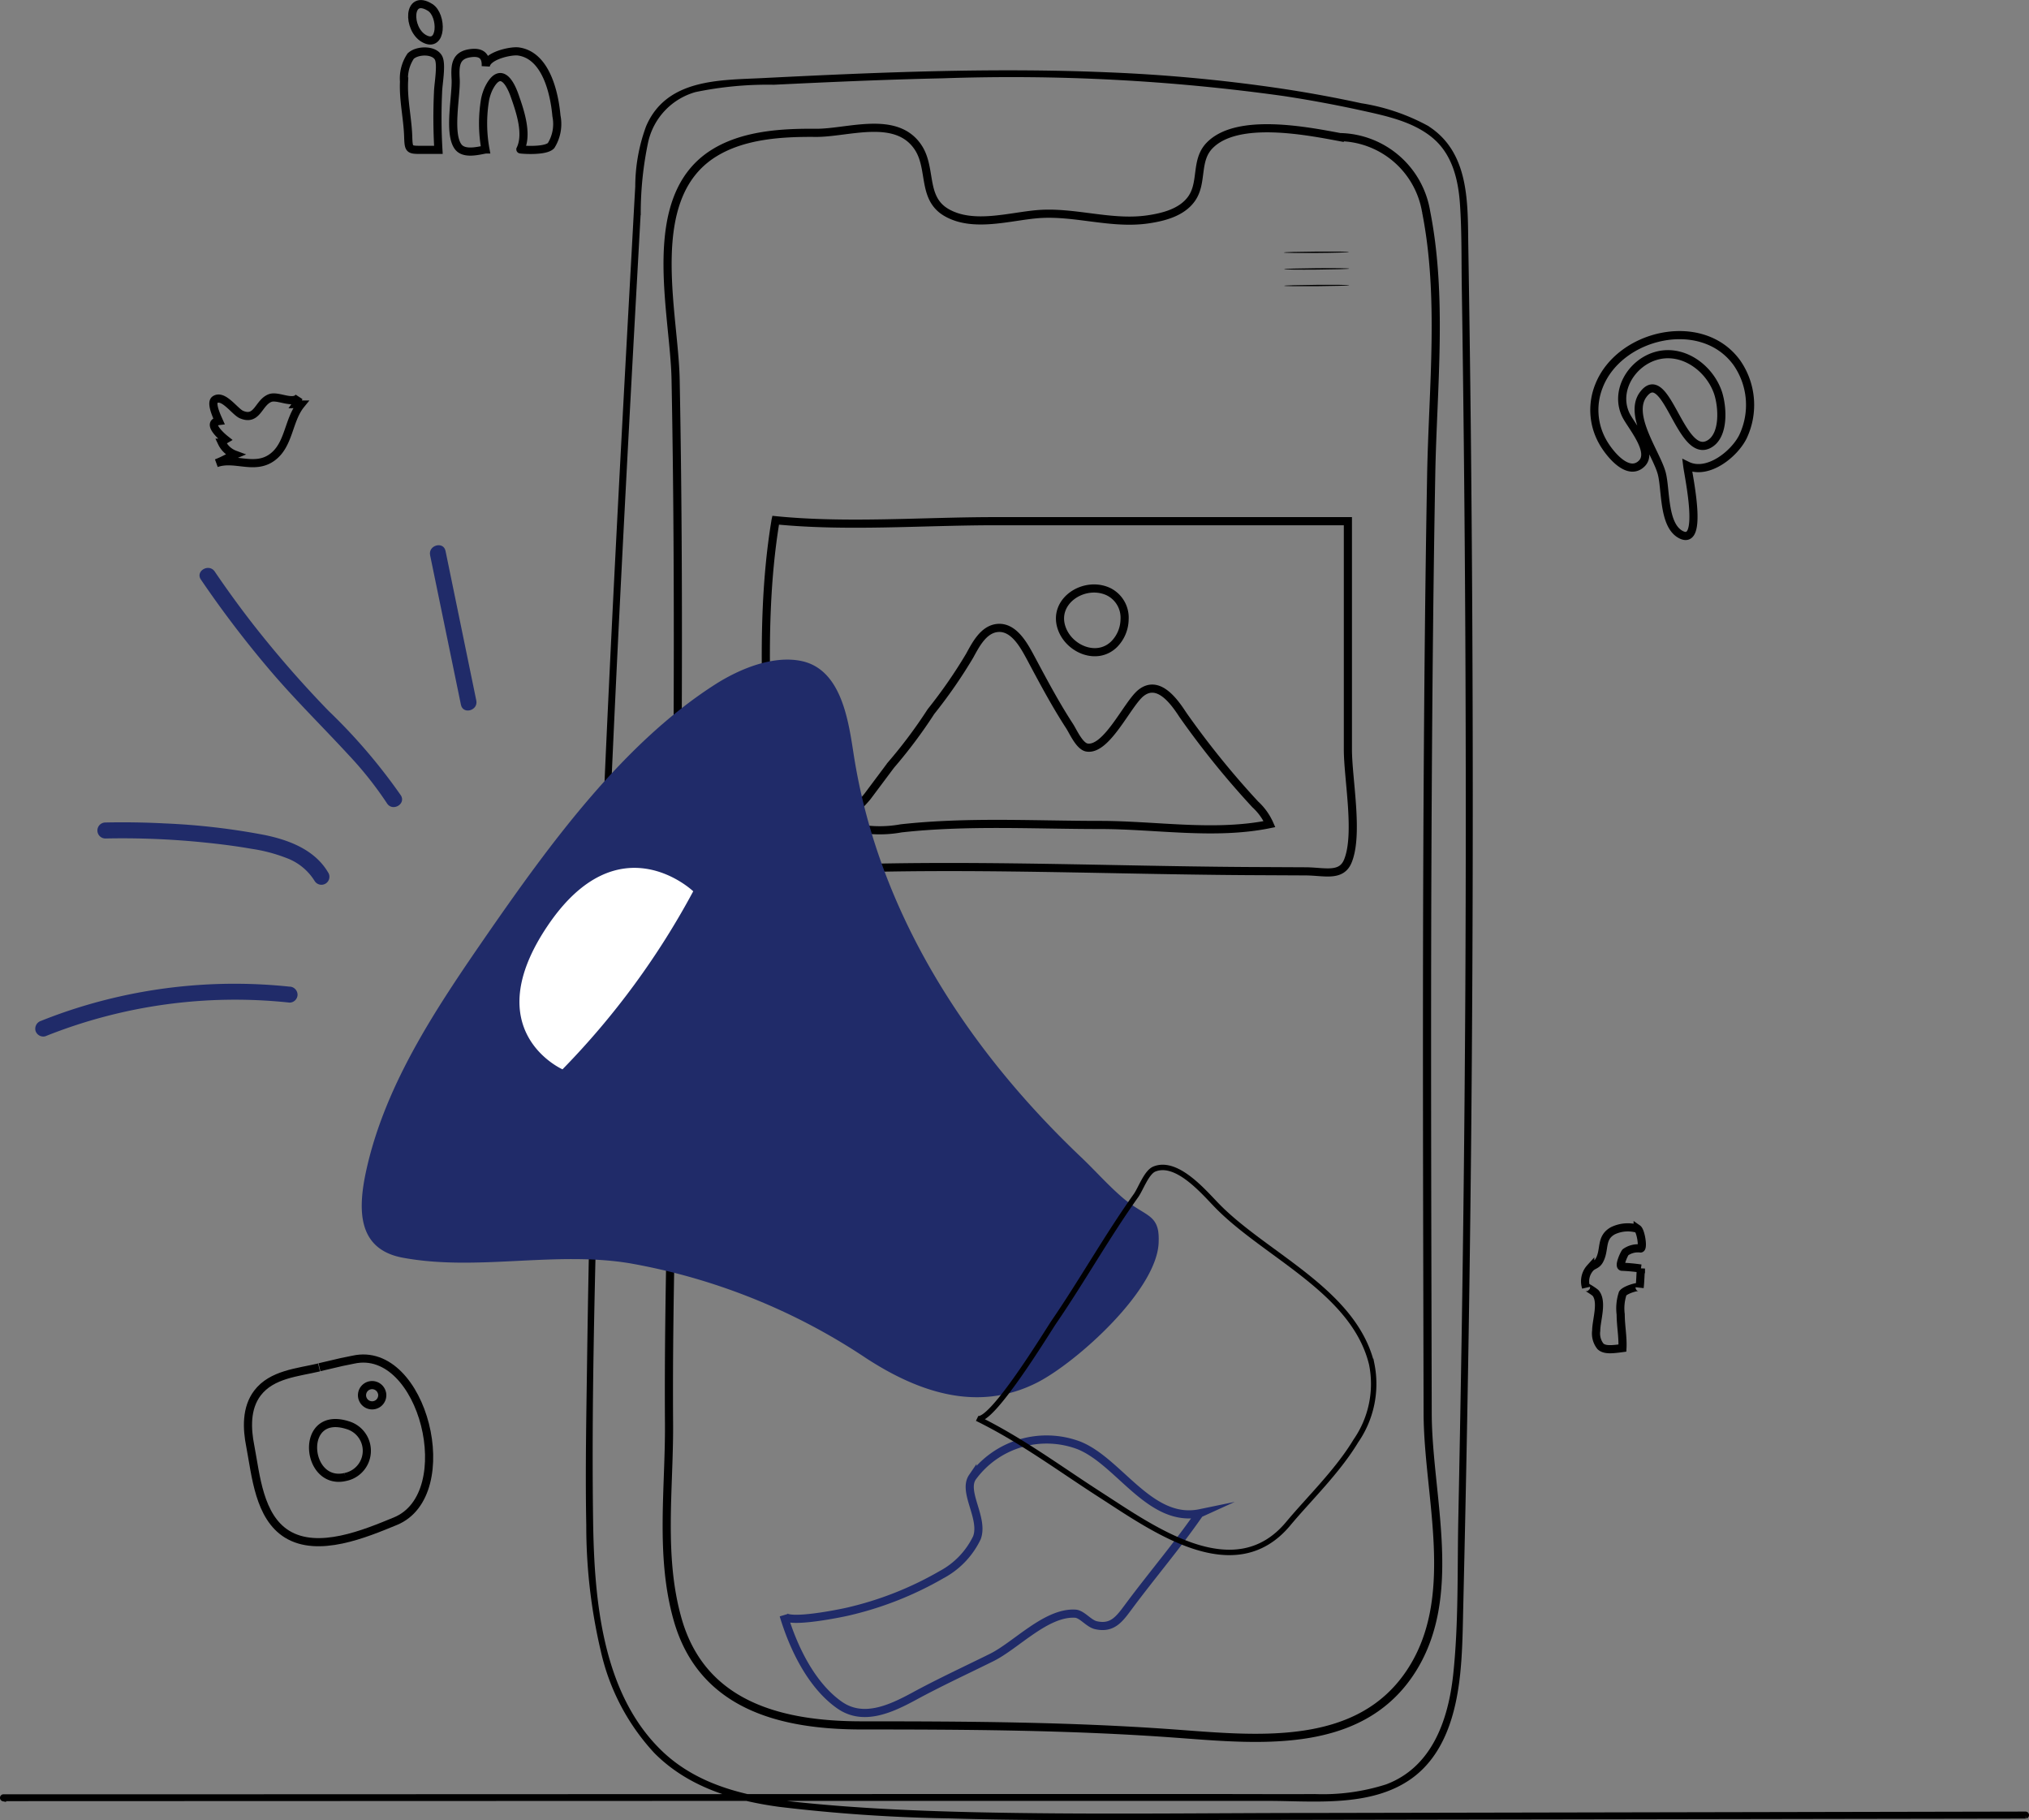
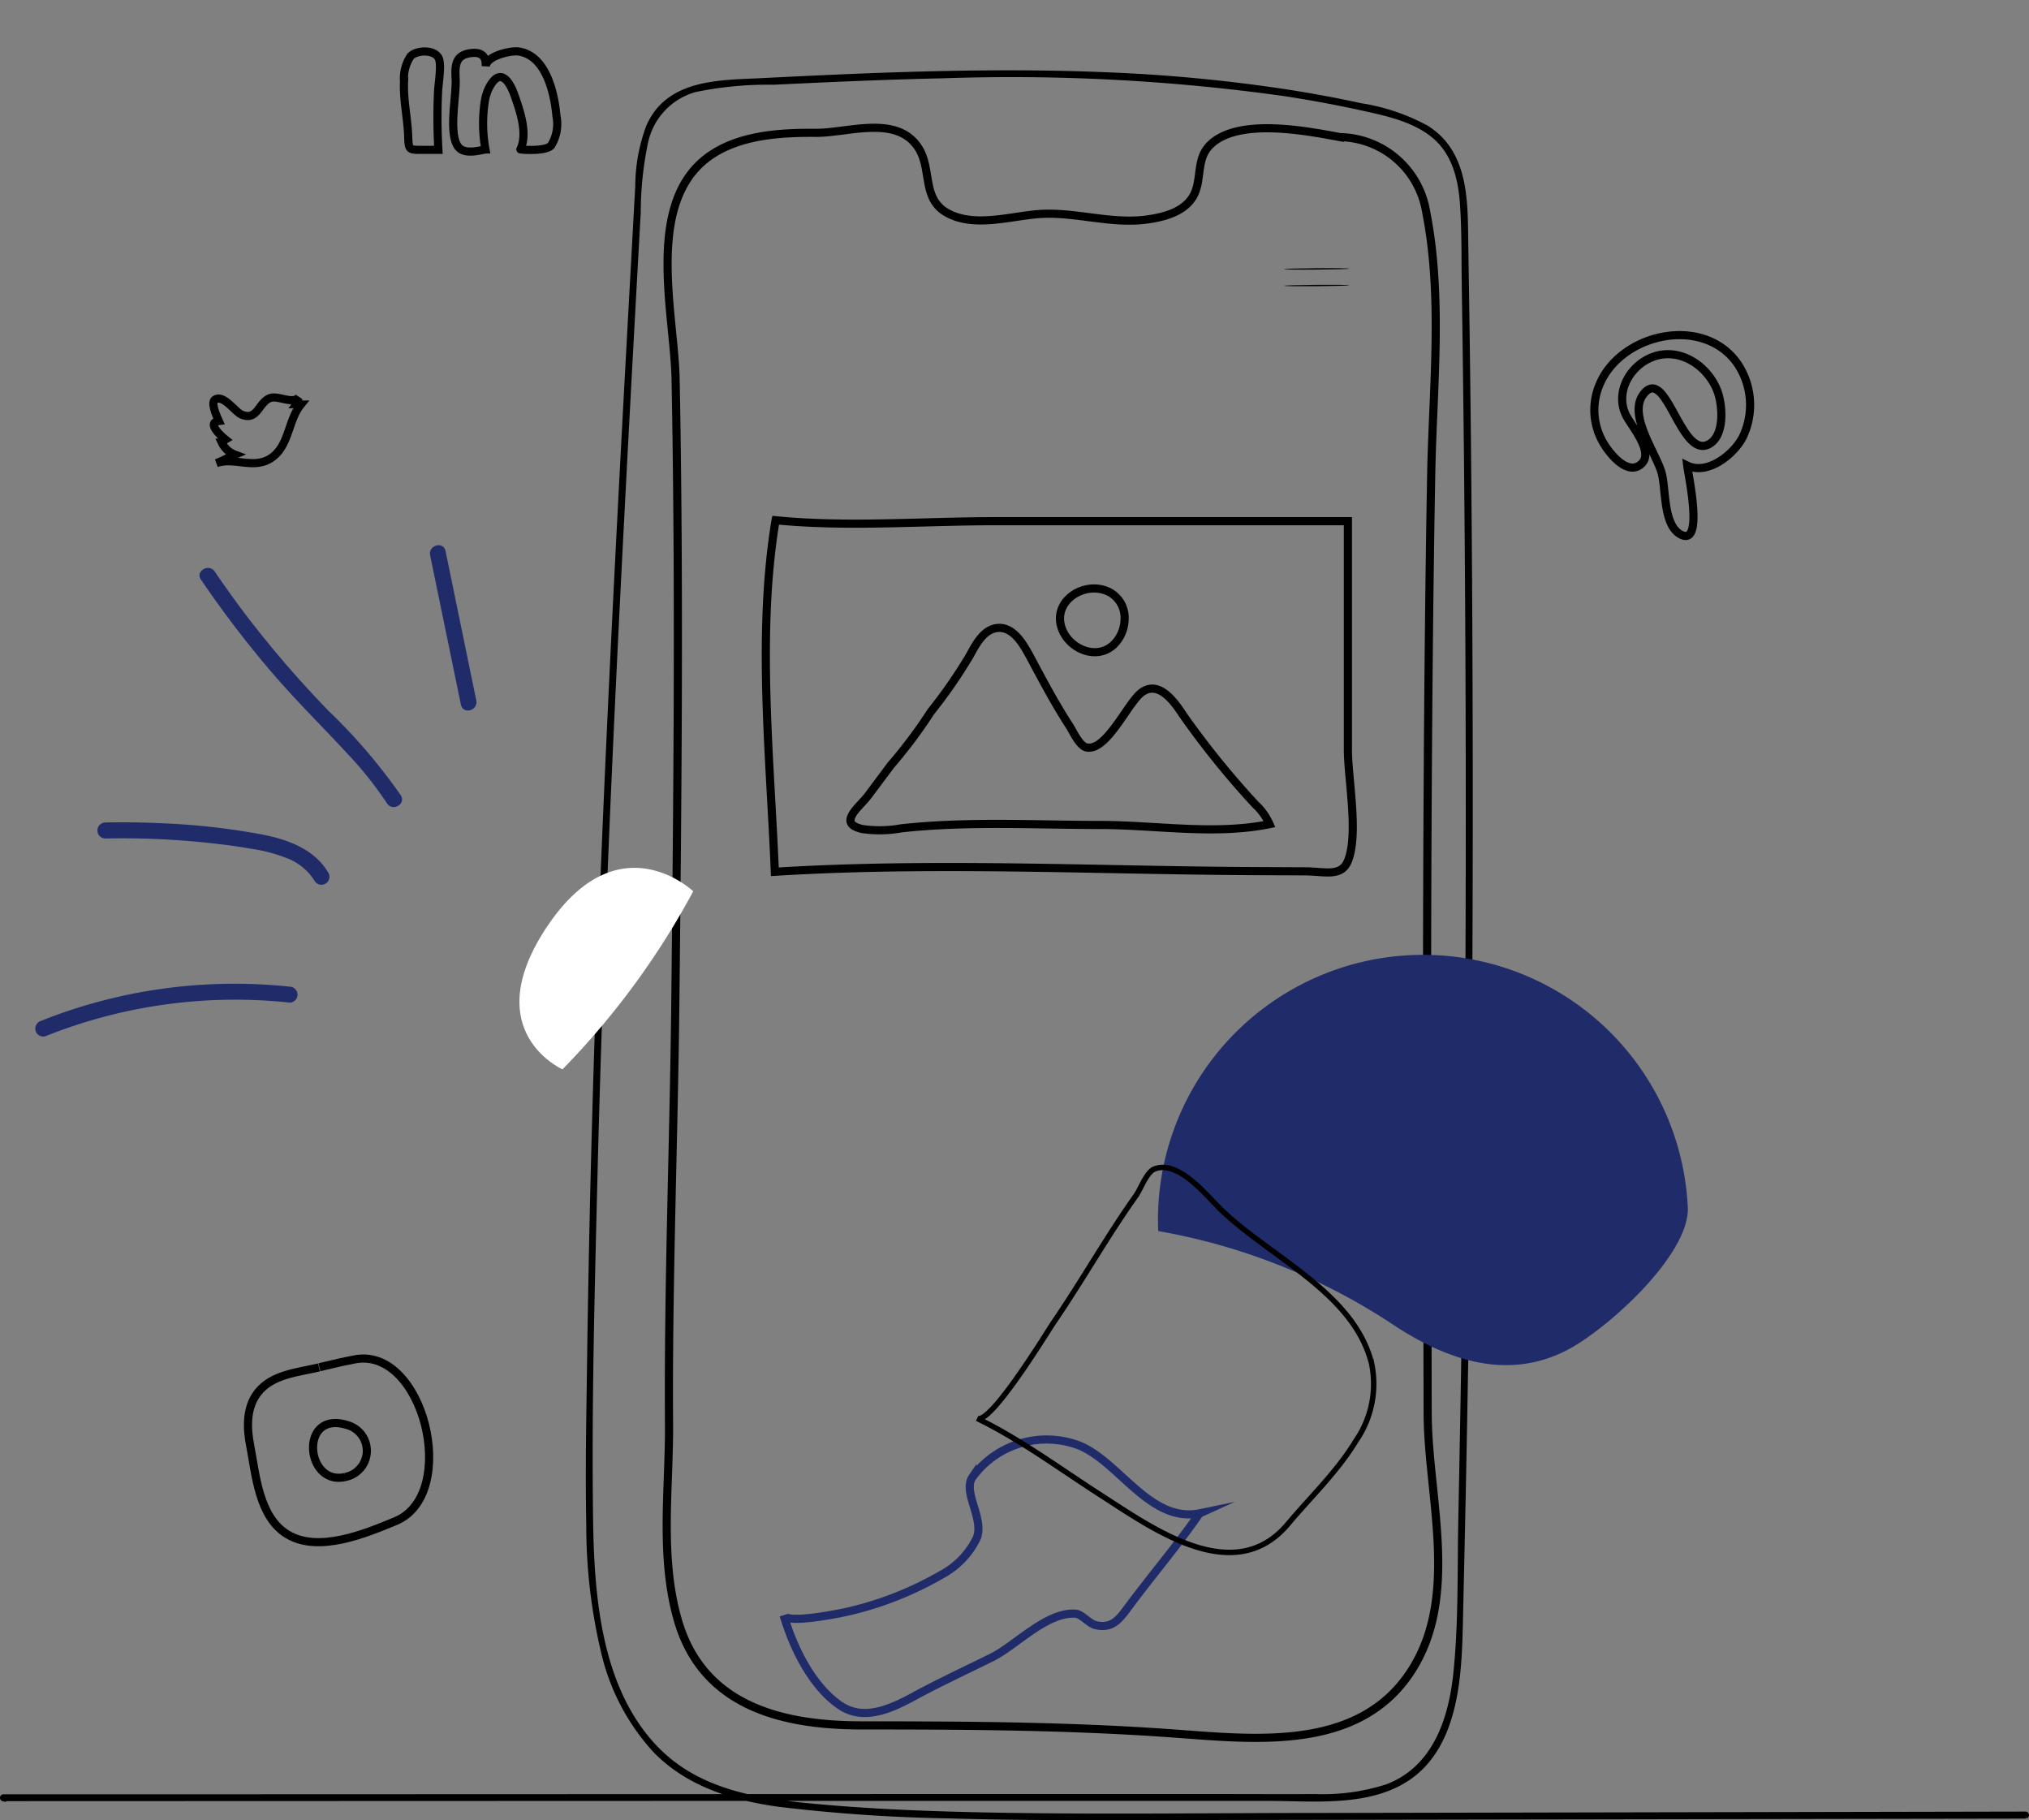
<svg xmlns="http://www.w3.org/2000/svg" width="186.933" height="167.654" viewBox="0 0 186.933 167.654">
  <rect x="0" y="0" width="186.933" height="167.654" fill="#808080" stroke="none" />
  <g transform="translate(-290.938 -309.09)">
    <path d="M404.695,323.211c.573-.55,2.132-.619,2.551.167.327.619-.036,2.469-.043,3.177a50.417,50.417,0,0,0,.033,5.3h-1.542c-1.166,0-1.2,0-1.241-1.244-.056-1.69-.462-3.344-.383-5.05a3.678,3.678,0,0,1,.612-2.341Z" transform="translate(-75.908 -8.961)" fill="none" stroke="#000" stroke-miterlimit="10" stroke-width="0.75" />
-     <path d="M407.466,312.636c1.7.966,1.716-2.148.576-2.862C405.956,308.46,405.933,311.758,407.466,312.636Z" transform="translate(-77.474)" fill="none" stroke="#000" stroke-miterlimit="10" stroke-width="0.75" />
    <path d="M420.857,327.171a4.5,4.5,0,0,1,.328-1c.982-1.965,1.863-.842,2.391.655.488,1.385,1.231,3.53.531,4.952,0,.023,2.322.223,2.833-.357a3.765,3.765,0,0,0,.488-2.728c-.187-2.1-.963-5.584-3.507-5.934-.7-.095-2.947.4-3.006,1.372.056-1.028-.491-1.356-1.461-1.208-1.359.206-1.379,1.176-1.31,2.4.075,1.474-.694,5.007.236,6.222.537.7,1.772.38,2.509.242A13.257,13.257,0,0,1,420.857,327.171Z" transform="translate(-85.225 -8.929)" fill="none" stroke="#000" stroke-miterlimit="10" stroke-width="0.75" />
    <path d="M743.172,414.542l.118-.1c1.208-1.1-.943-3.507-1.428-4.513-1.051-2.2.5-4.739,2.712-5.417,2.443-.75,4.912,1,5.744,3.275.472,1.31.681,4.159-.894,4.886-2.554,1.176-3.874-7.431-5.967-4.614-1.415,1.909,1.212,5.4,1.709,7.237.406,1.5.118,4.83,1.791,5.669,2.083,1.045.688-5.341.56-6.37,1.873.917,4.333-1.045,5.132-2.656a6.812,6.812,0,0,0-.557-6.812c-3.213-4.444-10.853-2.656-12.713,2.155a5.954,5.954,0,0,0,.327,5.079C740.2,413.278,741.869,415.511,743.172,414.542Z" transform="translate(-301.134 -62.621)" fill="none" stroke="#000" stroke-miterlimit="10" stroke-width="0.75" />
    <path d="M350.723,426.054c1.66-.6,3.475.632,5.1-.508s1.5-3.439,2.685-4.893c-.128,0-.275-.052-.4-.049.121-.17.111-.468.229-.655-.508.75-1.919-.16-2.646.1-1.1.4-1.169,2.152-2.646,1.529-.612-.255-1.68-1.9-2.45-1.372-.429.292.216,1.637.363,1.965-1.182.151.219,1.4.6,1.7-.128.075-.219.219-.327.295a2.168,2.168,0,0,0,1.205,1.1C351.85,425.507,351.309,425.841,350.723,426.054Z" transform="translate(-39.853 -74.3)" fill="none" stroke="#000" stroke-miterlimit="10" stroke-width="0.75" />
    <path d="M366.735,691.242c-1.965.465-4.352.625-5.675,2.361-1.061,1.4-.982,3.275-.655,4.912.511,2.676.8,6.481,3.373,8.079,2.872,1.781,7.2-.039,9.995-1.189,5.99-2.466,2.558-16.286-3.864-14.881-.819.157-1.077.21-3.134.7" transform="translate(-46.404 -256.198)" fill="none" stroke="#000" stroke-miterlimit="10" stroke-width="0.75" />
    <path d="M381.475,713.533c-3.7.874-4.3-6.2.193-4.775a2.459,2.459,0,0,1-.193,4.775" transform="translate(-58.716 -268.399)" fill="none" stroke="#000" stroke-miterlimit="10" stroke-width="0.75" />
-     <path d="M394.108,698.609a.933.933,0,1,1-1.127-.691h0a.933.933,0,0,1,1.123.691" transform="translate(-67.977 -261.22)" fill="none" stroke="#000" stroke-miterlimit="10" stroke-width="0.75" />
-     <path d="M737.834,664.448c.383.357,1.051.288,2.024.157.052-1.032-.16-2.063-.16-3.095a4.4,4.4,0,0,1,.183-1.932c.21-.35,1.582-.747,1.559-.537.069-.586.072-1.176.121-1.762a17.062,17.062,0,0,0-1.752-.164c-.328-.052.223-1.221.328-1.333a1.983,1.983,0,0,1,1.388-.35c.282,0,.026-1.611-.265-1.814a3.18,3.18,0,0,0-2.292.187c-1.163.655-.684,1.719-1.235,2.721-.246.449-.576.409-.842.7a1.833,1.833,0,0,0-.386,1.791c-.02-.131.825.445.891.531.655.812.046,2.509.046,3.452A1.9,1.9,0,0,0,737.834,664.448Z" transform="translate(-299.444 -231.344)" fill="none" stroke="#000" stroke-miterlimit="10" stroke-width="0.75" />
    <path d="M540.08,345.126c-3.095-.58-9.52-1.854-12.061.76-1.349,1.382-.6,3.416-1.667,4.912-.891,1.258-2.574,1.683-4.005,1.893-3.4.5-6.792-.76-10.188-.478-2.6.219-5.895,1.251-8.341-.128-2.371-1.336-1.326-4.116-2.7-6.091-2.044-2.947-6.465-1.244-9.405-1.271-3.114-.029-6.681.183-9.392,1.89-6.507,4.087-3.619,14.629-3.5,20.815.367,19.06.18,38.126-.023,57.189-.138,12.988-.671,25.976-.583,38.971.043,5.99-.874,12.209.793,18.067,2.243,7.886,9.425,9.753,16.924,9.759,9.569,0,19.161.049,28.707.74,7.532.544,16.98,1.667,21.833-5.567,4.65-6.93,1.67-16.188,1.637-23.87-.043-18.994-.108-37.988,0-56.983.056-9.877.147-19.757.327-29.634.154-7.928,1.084-16.27-.468-24.106a8.2,8.2,0,0,0-7.886-6.877Z" transform="translate(-125.639 -23.396)" fill="none" stroke="#000" stroke-miterlimit="10" stroke-width="0.75" />
-     <path d="M657.606,379.1c0,.036-1.339.079-3,.088s-3,0-3-.039,1.343-.072,3-.085S657.606,379.064,657.606,379.1Z" transform="translate(-242.389 -46.799)" />
    <path d="M657.68,383.777c0,.036-1.343.072-3,.088s-3,0-3-.039,1.343-.072,3-.088S657.68,383.741,657.68,383.777Z" transform="translate(-242.436 -49.943)" />
    <path d="M657.686,388.46c0,.033-1.343.072-3,.085s-3,0-3-.036,1.339-.075,3-.088S657.686,388.424,657.686,388.46Z" transform="translate(-242.443 -53.094)" />
    <path d="M506.757,454.732a.935.935,0,0,1,.016-.1c6.579.655,13.538.088,20.173.088H559.5v21.018c0,2.718,1.012,7.8,0,10.28-.609,1.506-2.178.963-3.894.956l-5.345-.026c-14.462-.088-29.114-.829-43.556.065C506.276,476.529,505.044,465.136,506.757,454.732Z" transform="translate(-144.38 -97.623)" fill="none" stroke="#000" stroke-miterlimit="10" stroke-width="0.75" />
    <path d="M529.718,502.835c-.262-.691,1.015-1.706,1.565-2.436l2.116-2.83a44.726,44.726,0,0,0,3.7-4.942,45.36,45.36,0,0,0,3.563-5.142c.557-1.012,1.287-2.476,2.62-2.564,1.474-.1,2.4,1.637,2.993,2.735,1.153,2.158,2.263,4.257,3.6,6.314.328.511.9,1.834,1.582,1.965,1.827.327,3.743-4.031,4.991-5.024,1.608-1.28,3.085.822,3.861,2.014a78.695,78.695,0,0,0,6.668,8.249,5.451,5.451,0,0,1,1.31,1.821c-5.056,1.032-10.48.075-15.595.075-6.114,0-12.251-.36-18.339.311a11,11,0,0,1-3.6.059C530.114,503.284,529.813,503.087,529.718,502.835Z" transform="translate(-160.391 -117.992)" fill="none" stroke="#000" stroke-miterlimit="10" stroke-width="0.75" />
    <path d="M594.579,476.673a3.324,3.324,0,0,1-.982,2.312c-1.562,1.5-4.067.449-4.778-1.411-.982-2.554,2.04-4.509,4.28-3.448A2.666,2.666,0,0,1,594.579,476.673Z" transform="translate(-200.032 -110.535)" fill="none" stroke="#000" stroke-miterlimit="10" stroke-width="0.75" />
    <path d="M291.247,487.785l66.519-.023h49.978c4.238,0,9.432.612,13.1-2.014,2.98-2.142,3.986-5.895,4.362-9.35.236-2.188.246-4.395.3-6.592q.1-4.28.19-8.554.35-16.545.521-33.092.327-33.286-.023-66.568-.092-8.371-.229-16.735c-.066-3.93.16-8.583-3.638-10.945a18.71,18.71,0,0,0-6.019-2.027q-3.828-.832-7.706-1.4a149.144,149.144,0,0,0-15.624-1.444c-10.607-.449-21.224,0-31.819.534-3.907.193-8.659.059-10.463,4.277a15.869,15.869,0,0,0-.982,5.472c-.16,2.761-.3,5.521-.458,8.282-1.215,22.1-2.387,44.211-3.16,66.322q-.576,16.5-.812,33c-.069,5.24-.183,10.48-.082,15.69a49.98,49.98,0,0,0,1.333,11.547,20.077,20.077,0,0,0,4.876,9.274c3.046,3.062,7.159,4.306,11.341,4.873a151.8,151.8,0,0,0,15.719,1.064c5.515.164,11.03.164,16.545.157l66.558-.115,15.991-.026a.075.075,0,0,0,0-.147l-65.1.128c-10.722,0-21.454.174-32.176-.079-5.214-.124-10.434-.36-15.621-.891-4.654-.472-9.409-1.454-12.9-4.794-5.633-5.4-6.337-14.161-6.438-21.5-.144-10.48.144-21,.4-31.481.534-21.506,1.533-43,2.662-64.482q.429-8.151.878-16.3.226-4.077.449-8.148a31.988,31.988,0,0,1,.688-6.52,6.436,6.436,0,0,1,4.555-4.811,32.926,32.926,0,0,1,7.27-.681c5.184-.252,10.371-.481,15.562-.593a181.716,181.716,0,0,1,31.458,1.637q3.694.563,7.349,1.369c2.224.491,4.611,1.015,6.419,2.486,1.929,1.569,2.515,3.979,2.676,6.353.174,2.535.128,5.092.167,7.63q.491,32.352.327,64.708-.088,16.181-.347,32.356-.134,8.187-.3,16.374c-.1,4.781.036,9.648-.475,14.409-.462,4.257-2,8.688-6.357,10.316a19.41,19.41,0,0,1-6.661.9c-2.62.02-5.21,0-7.817,0H371.717l-64.842.023H291.247a.075.075,0,0,0,0,.147Z" transform="translate(0 -13.04)" fill="none" stroke="#000" stroke-width="0.5" />
    <path d="M549.182,720.008c-2.014,2.918-4.362,5.666-6.481,8.515-.865,1.159-1.51,2.138-3.075,1.772-.655-.154-1.271-1.025-1.893-1.058-2.676-.151-5.446,2.921-7.7,4.038-2.407,1.192-4.837,2.312-7.2,3.6-2.1,1.13-4.637,2.315-6.825.773-2.6-1.827-4.257-5.305-5.142-8.269.259.858,5.341-.2,5.895-.328a31.241,31.241,0,0,0,8.642-3.4,7.543,7.543,0,0,0,3.275-3.416c.655-1.791-1.339-4.215-.416-5.567a8.455,8.455,0,0,1,9.769-2.947c3.743,1.461,6.576,7.221,11.2,6.265Z" transform="translate(-147.733 -271.511)" fill="none" stroke="#202b69" stroke-miterlimit="10" stroke-width="0.75" />
-     <path d="M465.576,546.47c-.288-1.595-1.454-1.5-3.3-3.091-1.31-1.123-2.443-2.41-3.684-3.6-10.568-10-18.772-22.577-21.057-37.117-.481-3.075-1.091-7.9-4.807-8.695-2.62-.557-5.679.711-7.86,2.083-8.515,5.4-15.29,14.7-20.959,22.868-4.585,6.641-9.461,13.754-11.272,21.856-.809,3.629-.907,7.362,3.344,8.151,6.8,1.261,13.908-.619,20.841.5a56.975,56.975,0,0,1,21.853,8.76c4.857,3.157,10.313,5.007,15.752,2.237,3.6-1.827,11.2-8.616,11.193-13.041A5.342,5.342,0,0,0,465.576,546.47Z" transform="translate(-67.932 -123.986)" fill="#202b69" />
+     <path d="M465.576,546.47a56.975,56.975,0,0,1,21.853,8.76c4.857,3.157,10.313,5.007,15.752,2.237,3.6-1.827,11.2-8.616,11.193-13.041A5.342,5.342,0,0,0,465.576,546.47Z" transform="translate(-67.932 -123.986)" fill="#202b69" />
    <g transform="translate(380.962 416.626)">
      <path d="M600.214,661.867c-1.706,2.83-4.356,5.368-6.222,7.611-4.935,5.941-12.4.524-17.255-2.6-3.864-2.482-7.283-5.053-11.416-7.084,1.258.593,6.487-8.023,7.064-8.868,2.62-3.828,4.886-7.876,7.571-11.655.439-.619.963-2.148,1.693-2.446,2.07-.838,4.549,2.116,5.764,3.363,4.464,4.585,12.625,7.86,14.259,14.6A9.224,9.224,0,0,1,600.214,661.867Z" transform="translate(-565.32 -636.68)" fill="none" stroke="#000" stroke-miterlimit="10" stroke-width="0.5" />
    </g>
    <path d="M452.57,554.569s-6.848-6.55-13.411,3.173,1.366,13.227,1.366,13.227A72.372,72.372,0,0,0,452.57,554.569Z" transform="translate(-97.764 -163.382)" fill="#fff" />
    <path d="M323.769,585.274a48.31,48.31,0,0,0-18.051,1.513,47.14,47.14,0,0,0-4.834,1.637.763.763,0,0,0-.517.907.747.747,0,0,0,.907.514,47.037,47.037,0,0,1,22.5-3.1.74.74,0,0,0,.737-.737.757.757,0,0,0-.737-.737Z" transform="translate(-6.159 -185.304)" fill="#202b69" />
    <path d="M339.15,544.242c-1.225-2.112-3.622-3.016-5.895-3.478a62.917,62.917,0,0,0-9.17-1.061q-2.731-.141-5.466-.085a.737.737,0,0,0,0,1.474,74.318,74.318,0,0,1,9.075.363c1.457.147,2.911.328,4.359.583a14.844,14.844,0,0,1,3.249.852,5.148,5.148,0,0,1,2.584,2.1.736.736,0,0,0,1.271-.743Z" transform="translate(-17.97 -154.768)" fill="#202b69" />
    <path d="M365.1,488.991a52,52,0,0,0-6.661-7.781,99.99,99.99,0,0,1-6.956-7.978q-1.841-2.368-3.527-4.853c-.531-.779-1.808-.043-1.271.743a96.855,96.855,0,0,0,6.474,8.485c2.263,2.649,4.742,5.076,7.1,7.634a33.438,33.438,0,0,1,3.57,4.493C364.339,490.53,365.613,489.793,365.1,488.991Z" transform="translate(-37.236 -106.646)" fill="#202b69" />
    <path d="M415.635,475.978,412.8,462.2c-.19-.927-1.611-.534-1.421.393l2.839,13.771C414.407,477.3,415.825,476.9,415.635,475.978Z" transform="translate(-80.815 -102.361)" fill="#202b69" />
  </g>
</svg>